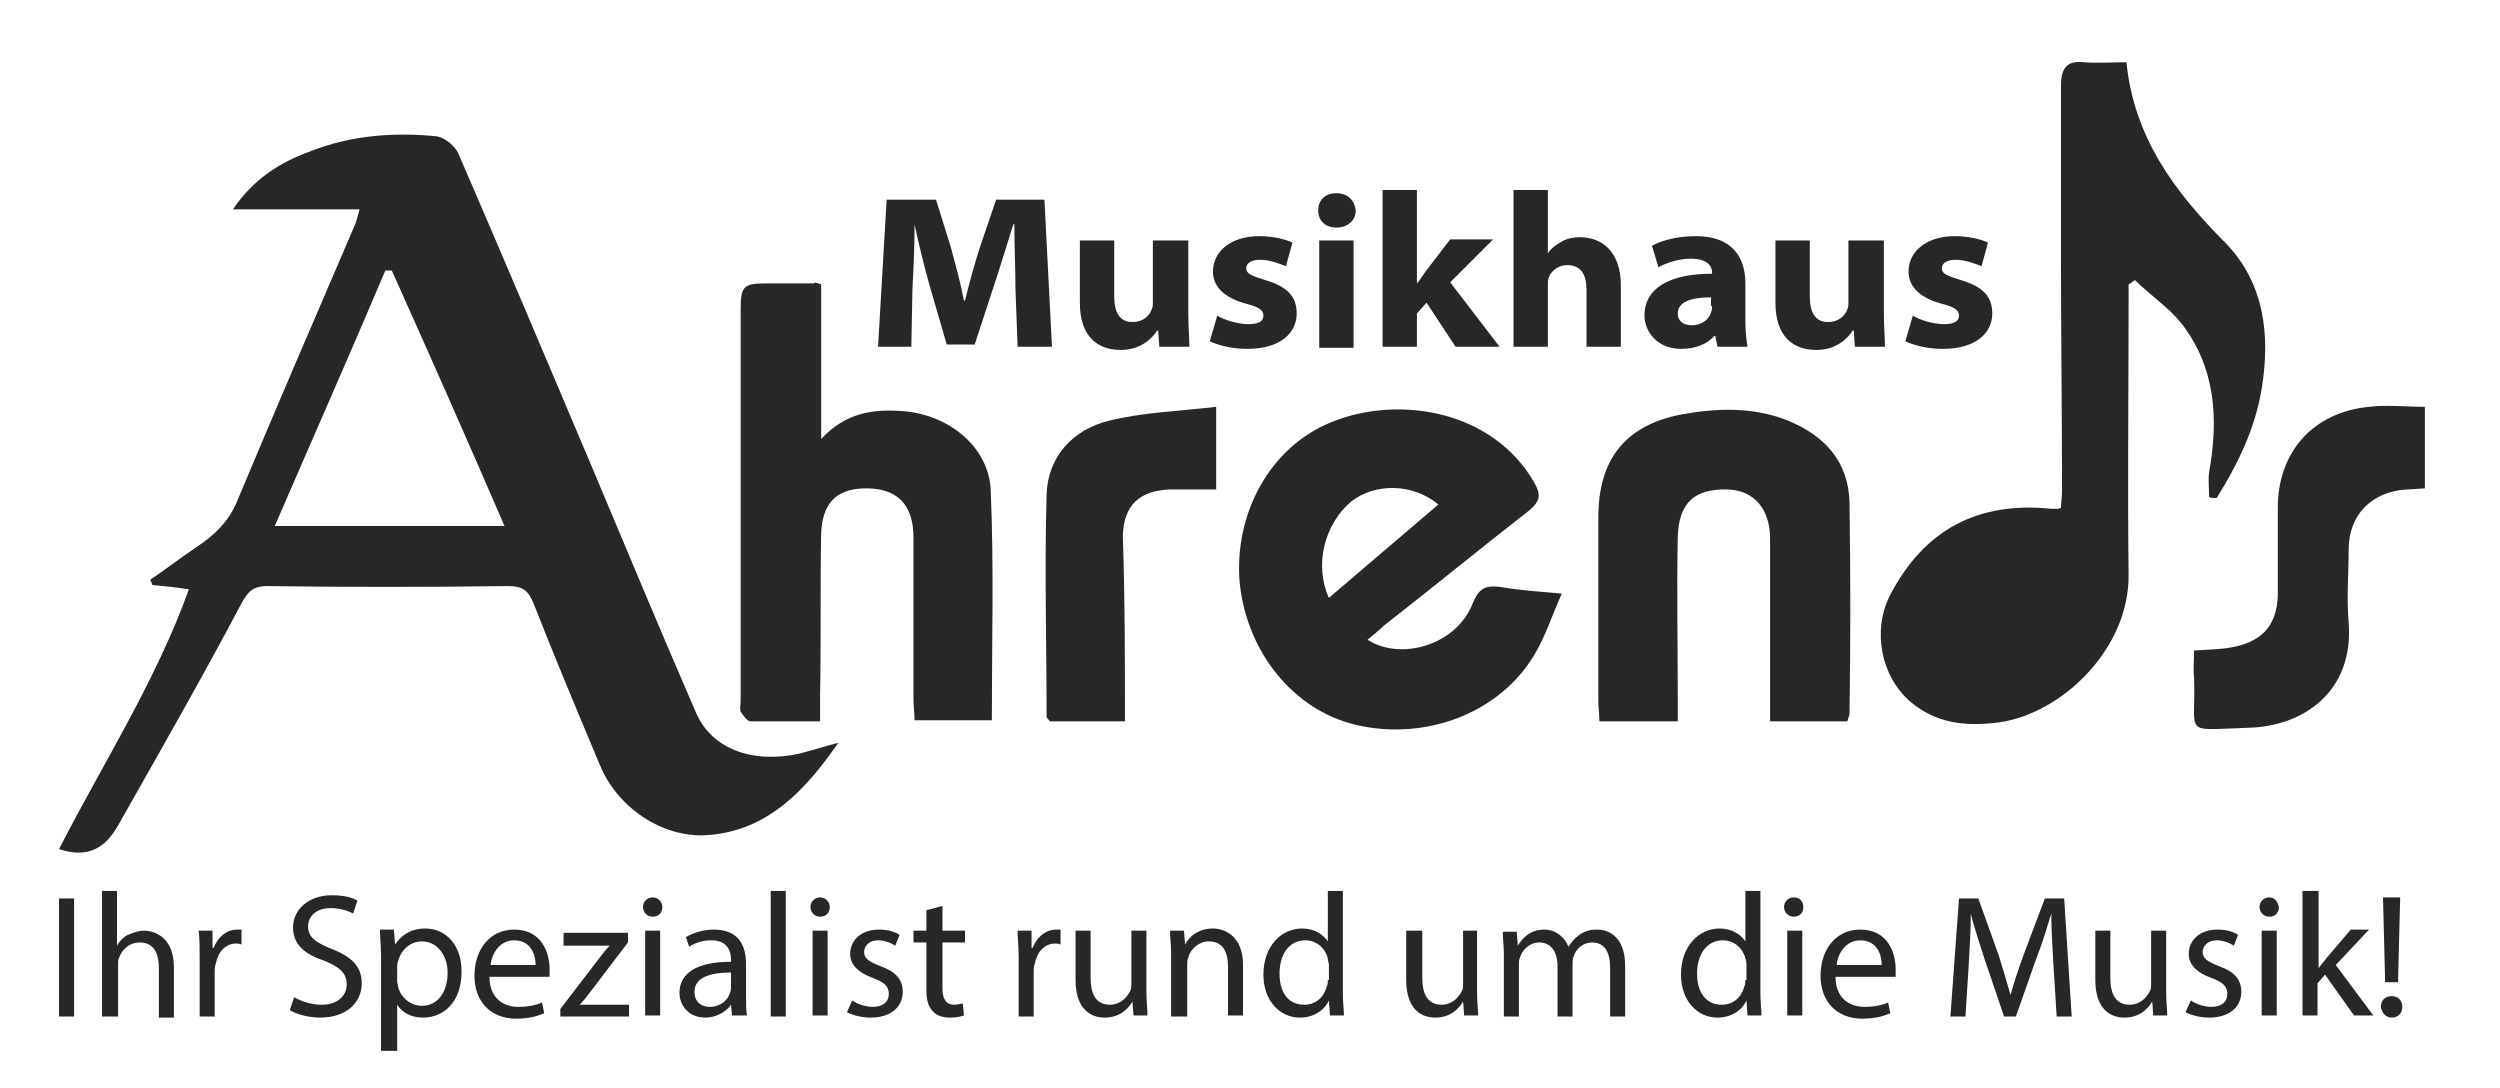
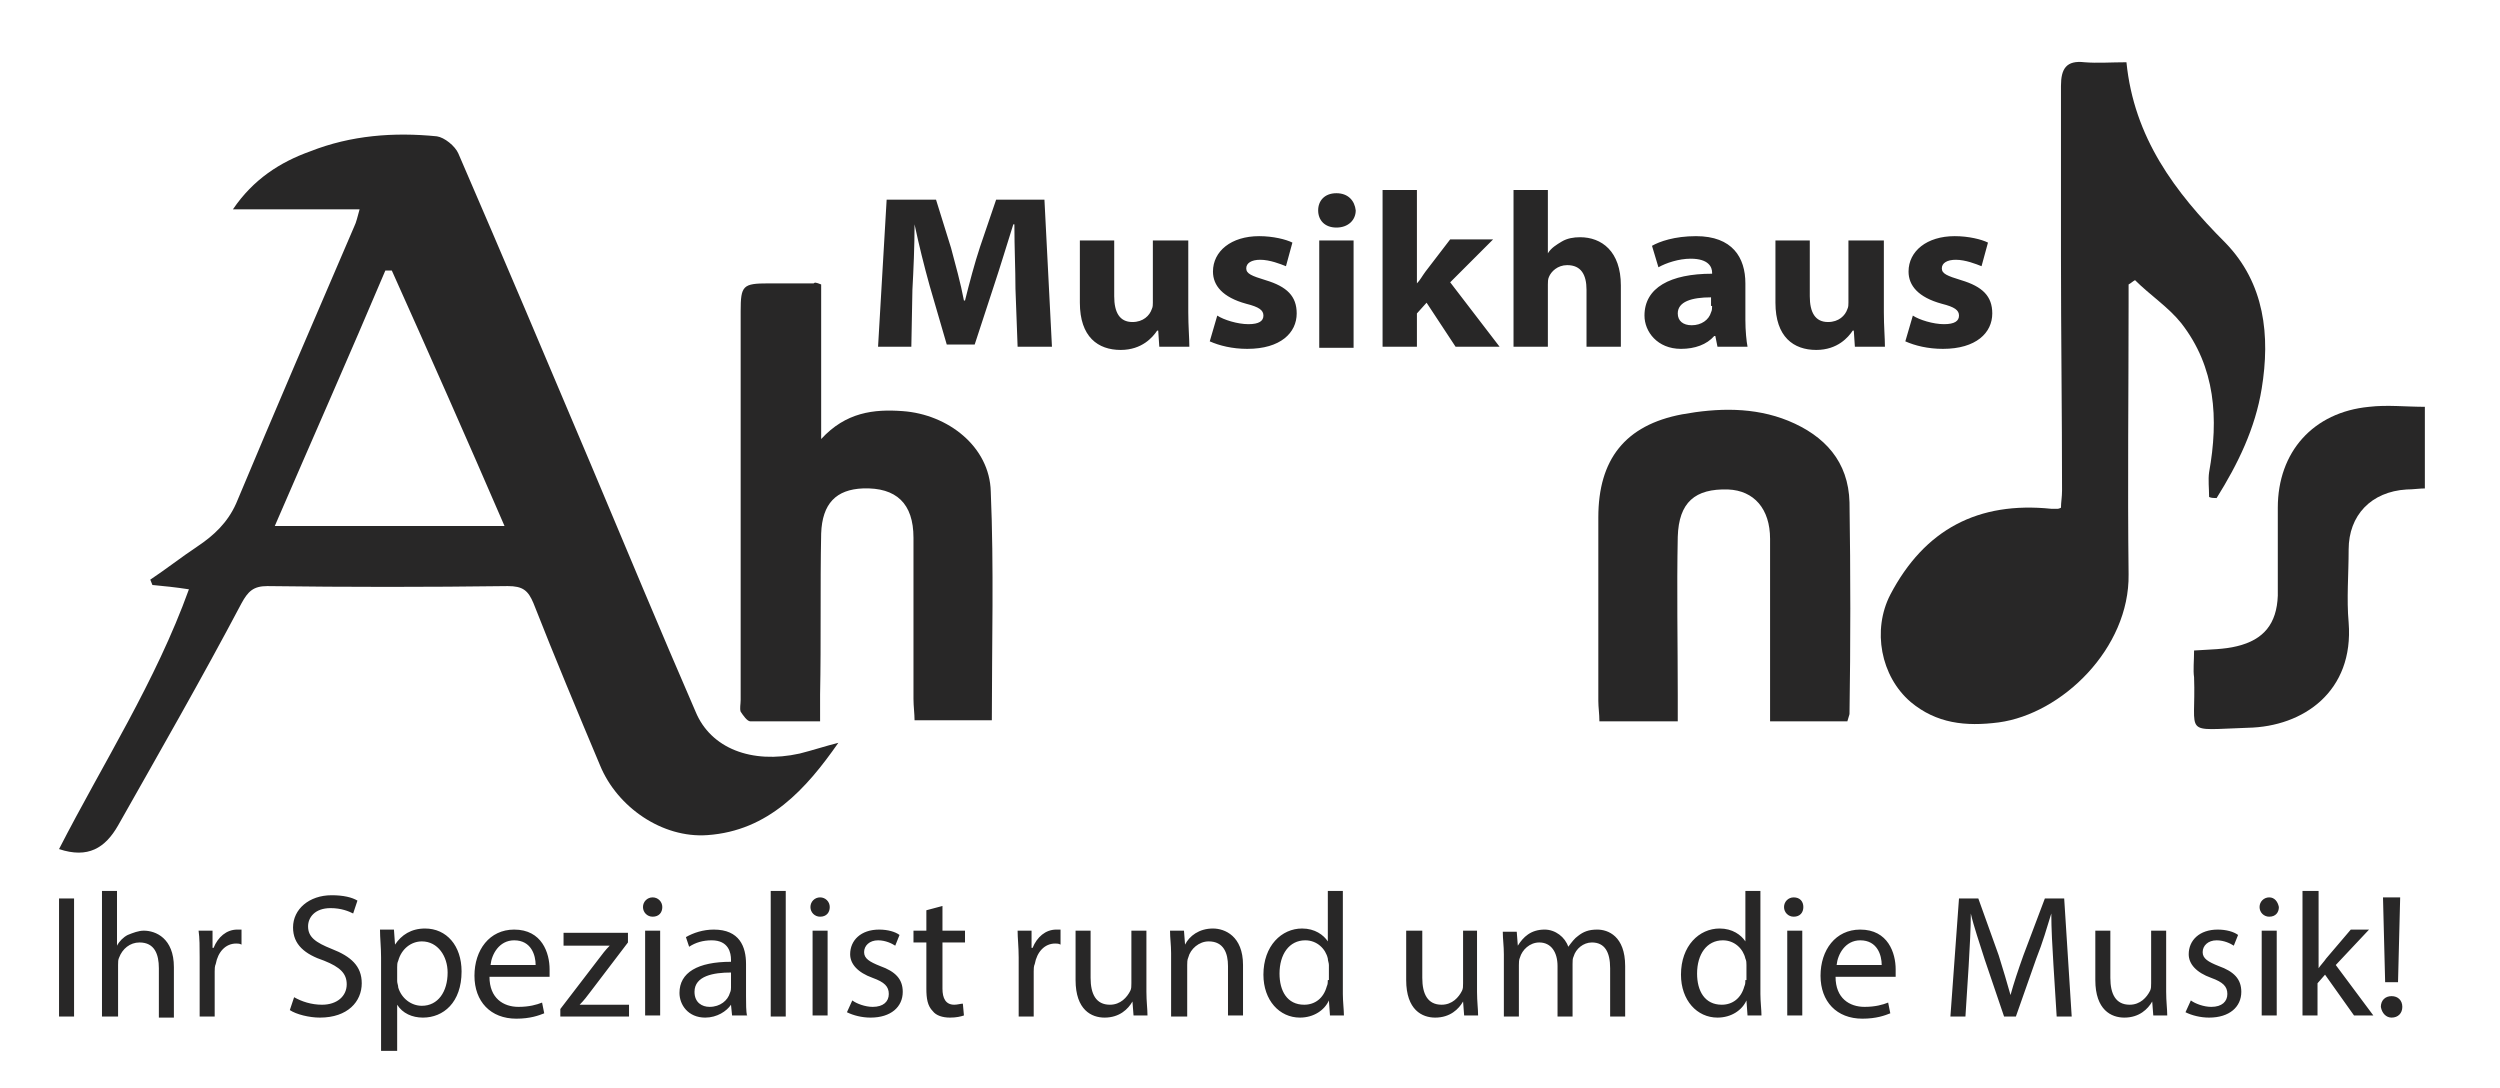
<svg xmlns="http://www.w3.org/2000/svg" xmlns:xlink="http://www.w3.org/1999/xlink" version="1.1" id="Ebene_1" x="0px" y="0px" viewBox="0 0 232.9 101.4" style="enable-background:new 0 0 232.9 101.4;" xml:space="preserve">
  <style type="text/css">
	.st0{clip-path:url(#SVGID_00000170963609231451702210000009262111734815795341_);fill:#282727;}
</style>
  <g>
    <defs>
      <rect id="SVGID_1_" x="5.5" y="5.7" width="220.4" height="92.2" />
    </defs>
    <clipPath id="SVGID_00000173126119676378353130000012587853786537734827_">
      <use xlink:href="#SVGID_1_" style="overflow:visible;" />
    </clipPath>
    <path style="clip-path:url(#SVGID_00000173126119676378353130000012587853786537734827_);fill:#282727;" d="M36.5,25.2   c-0.2,0-0.4,0-0.6,0C32.6,33,29.1,40.9,25.6,49H47C43.5,40.9,40,33,36.5,25.2 M78.1,69.2c-3,4.3-6.5,8.2-12.2,8.6   c-4.2,0.3-8.4-2.6-10-6.5c-2.1-5-4.2-10-6.2-15.1c-0.5-1.2-1-1.6-2.4-1.6c-7.5,0.1-14.9,0.1-22.4,0c-1.3,0-1.8,0.5-2.4,1.6   C18.8,63.2,14.9,70,11,76.9c-1.2,2.1-2.8,3.1-5.5,2.2c4.1-8,9-15.6,12.1-24.2c-1.3-0.2-2.3-0.3-3.4-0.4c-0.1-0.2-0.1-0.3-0.2-0.5   c1.5-1,2.9-2.1,4.4-3.1c1.5-1,2.8-2.2,3.6-4c3.6-8.6,7.3-17.2,11-25.8c0.2-0.4,0.3-0.9,0.5-1.6H21.7c1.9-2.8,4.4-4.4,7.2-5.4   c3.8-1.5,7.8-1.8,11.8-1.4c0.7,0.1,1.7,0.9,2,1.6c4.2,9.7,8.3,19.4,12.4,29.1c3.2,7.6,6.4,15.3,9.7,22.9c1.4,3.4,5.2,4.9,9.7,3.9   C75.7,69.9,76.9,69.5,78.1,69.2" />
    <path style="clip-path:url(#SVGID_00000173126119676378353130000012587853786537734827_);fill:#282727;" d="M192,47.3   c0-0.5,0.1-1,0.1-1.6c0-7.3-0.1-14.5-0.1-21.8c0-5.3,0-10.6,0-15.9c0-1.6,0.5-2.4,2.2-2.2c1.2,0.1,2.5,0,3.9,0   c0.7,7,4.5,12.1,9.2,16.8c3.7,3.8,4.2,8.7,3.4,13.6c-0.6,3.7-2.2,7-4.2,10.2c-0.2,0-0.5,0-0.7-0.1c0-0.8-0.1-1.6,0-2.3   c0.9-5,0.6-9.8-2.6-13.9c-1.2-1.5-2.9-2.6-4.3-4c-0.2,0.1-0.4,0.3-0.6,0.4c0,0.6,0,1.2,0,1.8c0,8.4-0.1,16.8,0,25.2   c0.1,6.9-6.2,13-12.1,13.8c-3.1,0.4-5.8,0.1-8.2-1.9c-2.8-2.4-3.6-6.7-1.9-10c3.2-6.1,8.2-8.7,15-8c0.2,0,0.4,0,0.6,0   C191.7,47.4,191.8,47.4,192,47.3" />
    <path style="clip-path:url(#SVGID_00000173126119676378353130000012587853786537734827_);fill:#282727;" d="M76.5,26.5   c0,2.4,0,4.7,0,7c0,2.3,0,4.5,0,7.4c2.3-2.5,4.9-2.8,7.6-2.6c4.2,0.3,8.1,3.3,8.2,7.5c0.3,7.1,0.1,14.1,0.1,21.3h-7.2   c0-0.6-0.1-1.3-0.1-2c0-5,0-10,0-15c0-3.2-1.6-4.7-4.7-4.6c-2.5,0.1-3.8,1.4-3.9,4.2c-0.1,5,0,10-0.1,15c0,0.8,0,1.5,0,2.5   c-2.3,0-4.4,0-6.5,0c-0.3,0-0.7-0.6-0.9-0.9c-0.1-0.3,0-0.7,0-1.1c0-12.1,0-24.2,0-36.2c0-2.4,0.2-2.6,2.6-2.6c1.4,0,2.8,0,4.2,0   C75.9,26.3,76,26.3,76.5,26.5" />
-     <path style="clip-path:url(#SVGID_00000173126119676378353130000012587853786537734827_);fill:#282727;" d="M123.8,55.7   c3.5-3,6.8-5.8,10.2-8.7c-2.4-2-5.9-2-8.1-0.3C123.4,48.8,122.4,52.6,123.8,55.7 M127.4,59.6c3.1,2,8.3,0.5,9.8-3.4   c0.6-1.5,1.3-1.7,2.7-1.5c1.7,0.3,3.4,0.4,5.6,0.6c-0.9,2-1.5,3.9-2.5,5.6c-3.2,5.5-10.2,8.2-16.8,6.6c-5.7-1.4-10-6.7-10.7-13.1   c-0.6-6.5,2.8-12.8,8.6-15.1c6.2-2.5,14.9-1.1,18.8,5.6c0.7,1.2,0.6,1.8-0.5,2.7c-4.5,3.5-9,7.2-13.5,10.7   C128.5,58.7,128,59.1,127.4,59.6" />
    <path style="clip-path:url(#SVGID_00000173126119676378353130000012587853786537734827_);fill:#282727;" d="M172.1,67.2h-7.2   c0-0.7,0-1.4,0-2c0-5,0-10,0-15c0-2.8-1.5-4.5-3.9-4.6c-3.1-0.1-4.6,1.2-4.7,4.4c-0.1,4.9,0,9.9,0,14.8c0,0.7,0,1.5,0,2.4H149   c0-0.7-0.1-1.3-0.1-1.9c0-5.7,0-11.4,0-17.1c0-5.4,2.5-8.6,7.8-9.6c3.3-0.6,6.7-0.7,9.9,0.6c3.4,1.4,5.6,3.8,5.7,7.6   c0.1,6.6,0.1,13.2,0,19.7C172.3,66.6,172.2,66.8,172.1,67.2" />
    <path style="clip-path:url(#SVGID_00000173126119676378353130000012587853786537734827_);fill:#282727;" d="M204.4,60.6   c1.5-0.1,2.8-0.1,4-0.4c2.5-0.6,3.7-2.1,3.8-4.7c0-2.7,0-5.4,0-8.2c0-5.2,3.3-8.9,8.5-9.4c1.7-0.2,3.4,0,5.3,0v7.6   c-0.6,0-1.2,0.1-1.8,0.1c-3.3,0.2-5.4,2.4-5.4,5.6c0,2.3-0.2,4.6,0,6.8c0.5,6.4-4.2,9.7-9.4,9.8c-6.2,0.2-4.8,0.8-5-4.7   C204.3,62.4,204.4,61.6,204.4,60.6" />
-     <path style="clip-path:url(#SVGID_00000173126119676378353130000012587853786537734827_);fill:#282727;" d="M104.8,67.2h-7   c-0.1-0.2-0.3-0.3-0.3-0.4c0-6.9-0.2-13.8,0-20.7c0.1-3.6,2.5-6.1,5.8-6.9c3.2-0.8,6.6-0.9,10-1.3v7.7c-1.4,0-2.9,0-4.3,0   c-2.9,0.1-4.3,1.5-4.4,4.3C104.8,55.6,104.8,61.3,104.8,67.2" />
    <path style="clip-path:url(#SVGID_00000173126119676378353130000012587853786537734827_);fill:#282727;" d="M177.5,31.8   c0.9,0.4,2.1,0.7,3.5,0.7c3.1,0,4.6-1.5,4.6-3.3c0-1.6-0.9-2.5-2.9-3.1c-1.3-0.4-1.8-0.6-1.8-1.1c0-0.5,0.5-0.8,1.3-0.8   c0.9,0,1.9,0.4,2.4,0.6l0.6-2.2c-0.6-0.3-1.8-0.6-3.1-0.6c-2.6,0-4.3,1.4-4.3,3.3c0,1.3,0.9,2.4,3.1,3c1.2,0.3,1.6,0.6,1.6,1.1   c0,0.5-0.4,0.8-1.4,0.8c-1,0-2.3-0.4-2.9-0.8L177.5,31.8z M175.4,22.4h-3.2v5.8c0,0.2,0,0.4-0.1,0.6c-0.2,0.6-0.8,1.2-1.8,1.2   c-1.2,0-1.7-0.9-1.7-2.4v-5.2h-3.2v5.8c0,3.2,1.7,4.4,3.8,4.4c2,0,3-1.2,3.4-1.8h0.1l0.1,1.5h2.8c0-0.8-0.1-1.9-0.1-3.2V22.4z    M159.5,28.5c0,0.2,0,0.4-0.1,0.6c-0.2,0.7-0.9,1.2-1.8,1.2c-0.8,0-1.3-0.4-1.3-1.1c0-1.1,1.3-1.5,3.1-1.5V28.5z M162.8,32.3   c-0.1-0.5-0.2-1.5-0.2-2.5v-3.4c0-2.4-1.2-4.4-4.6-4.4c-2,0-3.4,0.5-4.1,0.9l0.6,2c0.7-0.4,1.9-0.8,3-0.8c1.7,0,2,0.8,2,1.3v0.1   c-3.9,0-6.3,1.3-6.3,3.9c0,1.5,1.2,3.1,3.4,3.1c1.3,0,2.4-0.4,3.1-1.2h0.1l0.2,1H162.8z M141,32.3h3.2v-5.8c0-0.2,0-0.5,0.1-0.7   c0.2-0.5,0.8-1.1,1.7-1.1c1.3,0,1.8,0.9,1.8,2.3v5.3h3.2v-5.7c0-3.2-1.8-4.5-3.8-4.5c-0.6,0-1.2,0.1-1.7,0.4   c-0.5,0.3-1,0.6-1.3,1.1h0v-5.9H141V32.3z M132,17.7h-3.2v14.6h3.2v-3.1l0.9-1l2.7,4.1h4.1l-4.6-6l4-4h-4l-2.3,3   c-0.3,0.4-0.5,0.8-0.8,1.1h0V17.7z M124.5,18c-1.1,0-1.7,0.7-1.7,1.6c0,0.9,0.6,1.6,1.7,1.6c1.1,0,1.8-0.7,1.8-1.6   C126.2,18.7,125.6,18,124.5,18 M126.1,22.4h-3.2v10h3.2V22.4z M112.7,31.8c0.9,0.4,2.1,0.7,3.5,0.7c3.1,0,4.6-1.5,4.6-3.3   c0-1.6-0.9-2.5-2.9-3.1c-1.3-0.4-1.8-0.6-1.8-1.1c0-0.5,0.5-0.8,1.3-0.8c0.9,0,1.9,0.4,2.4,0.6l0.6-2.2c-0.6-0.3-1.8-0.6-3.1-0.6   c-2.6,0-4.3,1.4-4.3,3.3c0,1.3,0.9,2.4,3.1,3c1.2,0.3,1.6,0.6,1.6,1.1c0,0.5-0.4,0.8-1.4,0.8c-1,0-2.3-0.4-2.9-0.8L112.7,31.8z    M110.6,22.4h-3.2v5.8c0,0.2,0,0.4-0.1,0.6c-0.2,0.6-0.8,1.2-1.8,1.2c-1.2,0-1.7-0.9-1.7-2.4v-5.2h-3.2v5.8c0,3.2,1.7,4.4,3.8,4.4   c2,0,3-1.2,3.4-1.8h0.1l0.1,1.5h2.8c0-0.8-0.1-1.9-0.1-3.2V22.4z M94.8,32.3H98l-0.7-13.7h-4.5L91.3,23c-0.5,1.5-1,3.4-1.4,5h-0.1   c-0.3-1.6-0.8-3.4-1.2-4.9l-1.4-4.5h-4.6l-0.8,13.7h3.1L85,27c0.1-1.8,0.2-4.1,0.2-6.1h0c0.4,1.9,0.9,3.9,1.4,5.7l1.6,5.5h2.6   l1.8-5.5c0.6-1.8,1.2-3.8,1.8-5.7h0.1c0,2.2,0.1,4.2,0.1,6L94.8,32.3z" />
    <path style="clip-path:url(#SVGID_00000173126119676378353130000012587853786537734827_);fill:#282727;" d="M222.8,94.8   c0.6,0,1-0.4,1-1c0-0.6-0.4-1-1-1c-0.6,0-1,0.4-1,1C221.9,94.4,222.3,94.8,222.8,94.8 M223.4,91.5l0.2-7.9h-1.6l0.2,7.9H223.4z    M215.9,83h-1.4v11.6h1.4v-3l0.7-0.8l2.7,3.8h1.8l-3.5-4.7l3.1-3.3H219l-2.3,2.7c-0.2,0.3-0.5,0.6-0.7,0.9h0V83z M211.4,83.6   c-0.5,0-0.9,0.4-0.9,0.9c0,0.5,0.4,0.9,0.9,0.9c0.6,0,0.9-0.4,0.9-0.9C212.2,84,211.9,83.6,211.4,83.6 M212.1,86.7h-1.4v7.9h1.4   V86.7z M203.6,94.3c0.6,0.3,1.4,0.5,2.2,0.5c1.9,0,3-1,3-2.4c0-1.2-0.7-1.9-2.1-2.4c-1-0.4-1.5-0.7-1.5-1.3c0-0.6,0.5-1.1,1.3-1.1   c0.7,0,1.3,0.3,1.6,0.5l0.4-1c-0.4-0.3-1.1-0.5-1.9-0.5c-1.7,0-2.7,1-2.7,2.3c0,0.9,0.7,1.7,2.1,2.2c1.1,0.4,1.5,0.8,1.5,1.5   c0,0.7-0.5,1.2-1.5,1.2c-0.7,0-1.5-0.3-1.9-0.6L203.6,94.3z M201.8,86.7h-1.4v4.9c0,0.3,0,0.5-0.1,0.7c-0.3,0.6-0.9,1.3-1.9,1.3   c-1.3,0-1.8-1-1.8-2.5v-4.4h-1.4v4.6c0,2.8,1.5,3.5,2.7,3.5c1.4,0,2.2-0.8,2.6-1.5h0l0.1,1.3h1.3c0-0.6-0.1-1.3-0.1-2.2V86.7z    M191.6,94.7h1.4l-0.7-11h-1.8l-2,5.3c-0.5,1.4-0.9,2.6-1.2,3.7h0c-0.3-1.1-0.7-2.4-1.1-3.7l-1.9-5.3h-1.8l-0.8,11h1.4l0.3-4.7   c0.1-1.7,0.2-3.5,0.2-4.9h0c0.3,1.3,0.8,2.7,1.3,4.3l1.8,5.3h1.1l1.9-5.4c0.6-1.5,1-2.9,1.4-4.2h0c0,1.4,0.1,3.2,0.2,4.8   L191.6,94.7z M171.1,89.9c0.1-1,0.8-2.3,2.2-2.3c1.6,0,2,1.4,2,2.3H171.1z M176.6,91c0-0.1,0-0.4,0-0.7c0-1.5-0.7-3.7-3.3-3.7   c-2.3,0-3.7,1.9-3.7,4.3s1.5,4,3.9,4c1.3,0,2.1-0.3,2.6-0.5l-0.2-1c-0.5,0.2-1.2,0.4-2.2,0.4c-1.4,0-2.7-0.8-2.7-2.8H176.6z    M167.1,83.6c-0.5,0-0.9,0.4-0.9,0.9c0,0.5,0.4,0.9,0.9,0.9c0.6,0,0.9-0.4,0.9-0.9C168,84,167.7,83.6,167.1,83.6 M167.9,86.7h-1.4   v7.9h1.4V86.7z M162.6,91.3c0,0.2,0,0.4-0.1,0.6c-0.3,1.1-1.1,1.7-2.1,1.7c-1.6,0-2.3-1.3-2.3-2.9c0-1.8,0.9-3.1,2.4-3.1   c1.1,0,1.9,0.8,2.1,1.7c0.1,0.2,0.1,0.4,0.1,0.6V91.3z M162.6,83v4.7h0c-0.4-0.6-1.2-1.2-2.4-1.2c-1.9,0-3.6,1.6-3.6,4.3   c0,2.4,1.5,4,3.4,4c1.3,0,2.3-0.7,2.7-1.6h0l0.1,1.4h1.3c0-0.5-0.1-1.3-0.1-2V83H162.6z M140.1,94.7h1.4v-4.8c0-0.2,0-0.5,0.1-0.7   c0.2-0.7,0.9-1.4,1.8-1.4c1.1,0,1.7,0.9,1.7,2.2v4.7h1.4v-4.9c0-0.3,0-0.5,0.1-0.7c0.2-0.7,0.9-1.3,1.7-1.3c1.2,0,1.7,0.9,1.7,2.4   v4.5h1.4V90c0-2.8-1.6-3.4-2.6-3.4c-0.8,0-1.3,0.2-1.8,0.6c-0.3,0.2-0.6,0.6-0.9,1h0c-0.3-0.9-1.2-1.6-2.2-1.6   c-1.3,0-2,0.7-2.5,1.5h0l-0.1-1.3H140c0,0.7,0.1,1.3,0.1,2.1V94.7z M137.7,86.7h-1.4v4.9c0,0.3,0,0.5-0.1,0.7   c-0.3,0.6-0.9,1.3-1.9,1.3c-1.3,0-1.8-1-1.8-2.5v-4.4H131v4.6c0,2.8,1.5,3.5,2.7,3.5c1.4,0,2.2-0.8,2.6-1.5h0l0.1,1.3h1.3   c0-0.6-0.1-1.3-0.1-2.2V86.7z M123.7,91.3c0,0.2,0,0.4-0.1,0.6c-0.3,1.1-1.1,1.7-2.1,1.7c-1.6,0-2.3-1.3-2.3-2.9   c0-1.8,0.9-3.1,2.4-3.1c1.1,0,1.9,0.8,2.1,1.7c0,0.2,0.1,0.4,0.1,0.6V91.3z M123.7,83v4.7h0c-0.4-0.6-1.2-1.2-2.4-1.2   c-1.9,0-3.6,1.6-3.6,4.3c0,2.4,1.5,4,3.4,4c1.3,0,2.3-0.7,2.7-1.6h0l0.1,1.4h1.3c0-0.5-0.1-1.3-0.1-2V83H123.7z M109.2,94.7h1.4   v-4.8c0-0.2,0-0.5,0.1-0.7c0.2-0.8,1-1.5,1.9-1.5c1.4,0,1.8,1.1,1.8,2.3v4.6h1.4v-4.7c0-2.7-1.7-3.4-2.8-3.4   c-1.3,0-2.2,0.7-2.6,1.5h0l-0.1-1.3h-1.3c0,0.7,0.1,1.3,0.1,2.1V94.7z M106.8,86.7h-1.4v4.9c0,0.3,0,0.5-0.1,0.7   c-0.3,0.6-0.9,1.3-1.9,1.3c-1.3,0-1.8-1-1.8-2.5v-4.4h-1.4v4.6c0,2.8,1.5,3.5,2.7,3.5c1.4,0,2.2-0.8,2.6-1.5h0l0.1,1.3h1.3   c0-0.6-0.1-1.3-0.1-2.2V86.7z M94.9,94.7h1.4v-4.2c0-0.2,0-0.5,0.1-0.7c0.2-1.1,0.9-1.9,1.9-1.9c0.2,0,0.3,0,0.5,0.1v-1.4   c-0.1,0-0.2,0-0.4,0c-1,0-1.8,0.7-2.2,1.7h-0.1l0-1.6h-1.3c0,0.7,0.1,1.5,0.1,2.5V94.7z M86.3,84.8v1.9h-1.2v1.1h1.2v4.3   c0,0.9,0.1,1.6,0.6,2.1c0.3,0.4,0.9,0.6,1.6,0.6c0.6,0,1-0.1,1.3-0.2l-0.1-1.1c-0.2,0-0.5,0.1-0.8,0.1c-0.8,0-1.1-0.6-1.1-1.5v-4.3   h2.1v-1.1h-2.1v-2.3L86.3,84.8z M78.9,94.3c0.6,0.3,1.4,0.5,2.2,0.5c1.9,0,3-1,3-2.4c0-1.2-0.7-1.9-2.1-2.4c-1-0.4-1.5-0.7-1.5-1.3   c0-0.6,0.5-1.1,1.3-1.1c0.7,0,1.3,0.3,1.6,0.5l0.4-1c-0.4-0.3-1.1-0.5-1.9-0.5c-1.7,0-2.7,1-2.7,2.3c0,0.9,0.7,1.7,2.1,2.2   c1.1,0.4,1.5,0.8,1.5,1.5c0,0.7-0.5,1.2-1.5,1.2c-0.7,0-1.5-0.3-1.9-0.6L78.9,94.3z M76.4,83.6c-0.5,0-0.9,0.4-0.9,0.9   c0,0.5,0.4,0.9,0.9,0.9c0.6,0,0.9-0.4,0.9-0.9C77.3,84,76.9,83.6,76.4,83.6 M77.1,86.7h-1.4v7.9h1.4V86.7z M71.8,94.7h1.4V83h-1.4   V94.7z M68.1,92c0,0.1,0,0.3-0.1,0.5c-0.2,0.7-0.9,1.3-1.9,1.3c-0.7,0-1.4-0.4-1.4-1.4c0-1.5,1.8-1.8,3.4-1.8V92z M69.6,94.7   c-0.1-0.5-0.1-1.2-0.1-1.9v-3c0-1.6-0.6-3.2-3-3.2c-1,0-1.9,0.3-2.6,0.7l0.3,0.9c0.6-0.4,1.3-0.6,2.1-0.6c1.6,0,1.8,1.2,1.8,1.8   v0.2c-3.1,0-4.8,1-4.8,2.9c0,1.1,0.8,2.3,2.4,2.3c1.1,0,2-0.6,2.4-1.2h0l0.1,1H69.6z M60.8,83.6c-0.5,0-0.9,0.4-0.9,0.9   c0,0.5,0.4,0.9,0.9,0.9c0.6,0,0.9-0.4,0.9-0.9C61.7,84,61.3,83.6,60.8,83.6 M61.5,86.7h-1.4v7.9h1.4V86.7z M52.2,94.7h6.4v-1.1H54   v0c0.4-0.4,0.7-0.8,1-1.2l3.5-4.6l0-0.9h-6v1.2h4.3v0c-0.4,0.4-0.7,0.8-1,1.2l-3.6,4.7V94.7z M45.7,89.9c0.1-1,0.8-2.3,2.2-2.3   c1.6,0,2,1.4,2,2.3H45.7z M51.2,91c0-0.1,0-0.4,0-0.7c0-1.5-0.7-3.7-3.3-3.7c-2.3,0-3.7,1.9-3.7,4.3s1.5,4,3.9,4   c1.3,0,2.1-0.3,2.6-0.5l-0.2-1c-0.5,0.2-1.2,0.4-2.2,0.4c-1.4,0-2.7-0.8-2.7-2.8H51.2z M37,90.1c0-0.2,0-0.4,0.1-0.6   c0.3-1.1,1.2-1.8,2.2-1.8c1.5,0,2.4,1.4,2.4,2.9c0,1.8-0.9,3.1-2.4,3.1c-1,0-1.9-0.7-2.2-1.7c0-0.2-0.1-0.4-0.1-0.6V90.1z    M35.5,97.9H37v-4.3h0c0.5,0.8,1.4,1.2,2.4,1.2c1.9,0,3.6-1.4,3.6-4.3c0-2.4-1.4-4-3.4-4c-1.3,0-2.2,0.6-2.8,1.5h0l-0.1-1.4h-1.3   c0,0.8,0.1,1.6,0.1,2.6V97.9z M27,94.1c0.6,0.4,1.8,0.7,2.8,0.7c2.6,0,3.9-1.5,3.9-3.2c0-1.6-1-2.5-2.8-3.2   c-1.5-0.6-2.2-1.1-2.2-2.1c0-0.8,0.6-1.7,2.1-1.7c1,0,1.7,0.3,2.1,0.5l0.4-1.2c-0.5-0.3-1.3-0.5-2.4-0.5c-2.1,0-3.6,1.3-3.6,3   c0,1.6,1.1,2.5,2.9,3.1c1.5,0.6,2.1,1.2,2.1,2.2c0,1.1-0.9,1.9-2.3,1.9c-1,0-1.9-0.3-2.6-0.7L27,94.1z M18.6,94.7h1.4v-4.2   c0-0.2,0-0.5,0.1-0.7c0.2-1.1,0.9-1.9,1.9-1.9c0.2,0,0.3,0,0.5,0.1v-1.4c-0.1,0-0.2,0-0.4,0c-1,0-1.8,0.7-2.2,1.7h-0.1l0-1.6h-1.3   c0.1,0.7,0.1,1.5,0.1,2.5V94.7z M9.5,94.7H11v-4.8c0-0.3,0-0.5,0.1-0.7c0.3-0.8,1-1.4,1.9-1.4c1.4,0,1.8,1.1,1.8,2.4v4.6h1.4v-4.7   c0-2.7-1.7-3.4-2.8-3.4c-0.5,0-1,0.2-1.5,0.4c-0.4,0.2-0.8,0.6-1,1h0V83H9.5V94.7z M5.5,94.7h1.4v-11H5.5V94.7z" />
  </g>
</svg>